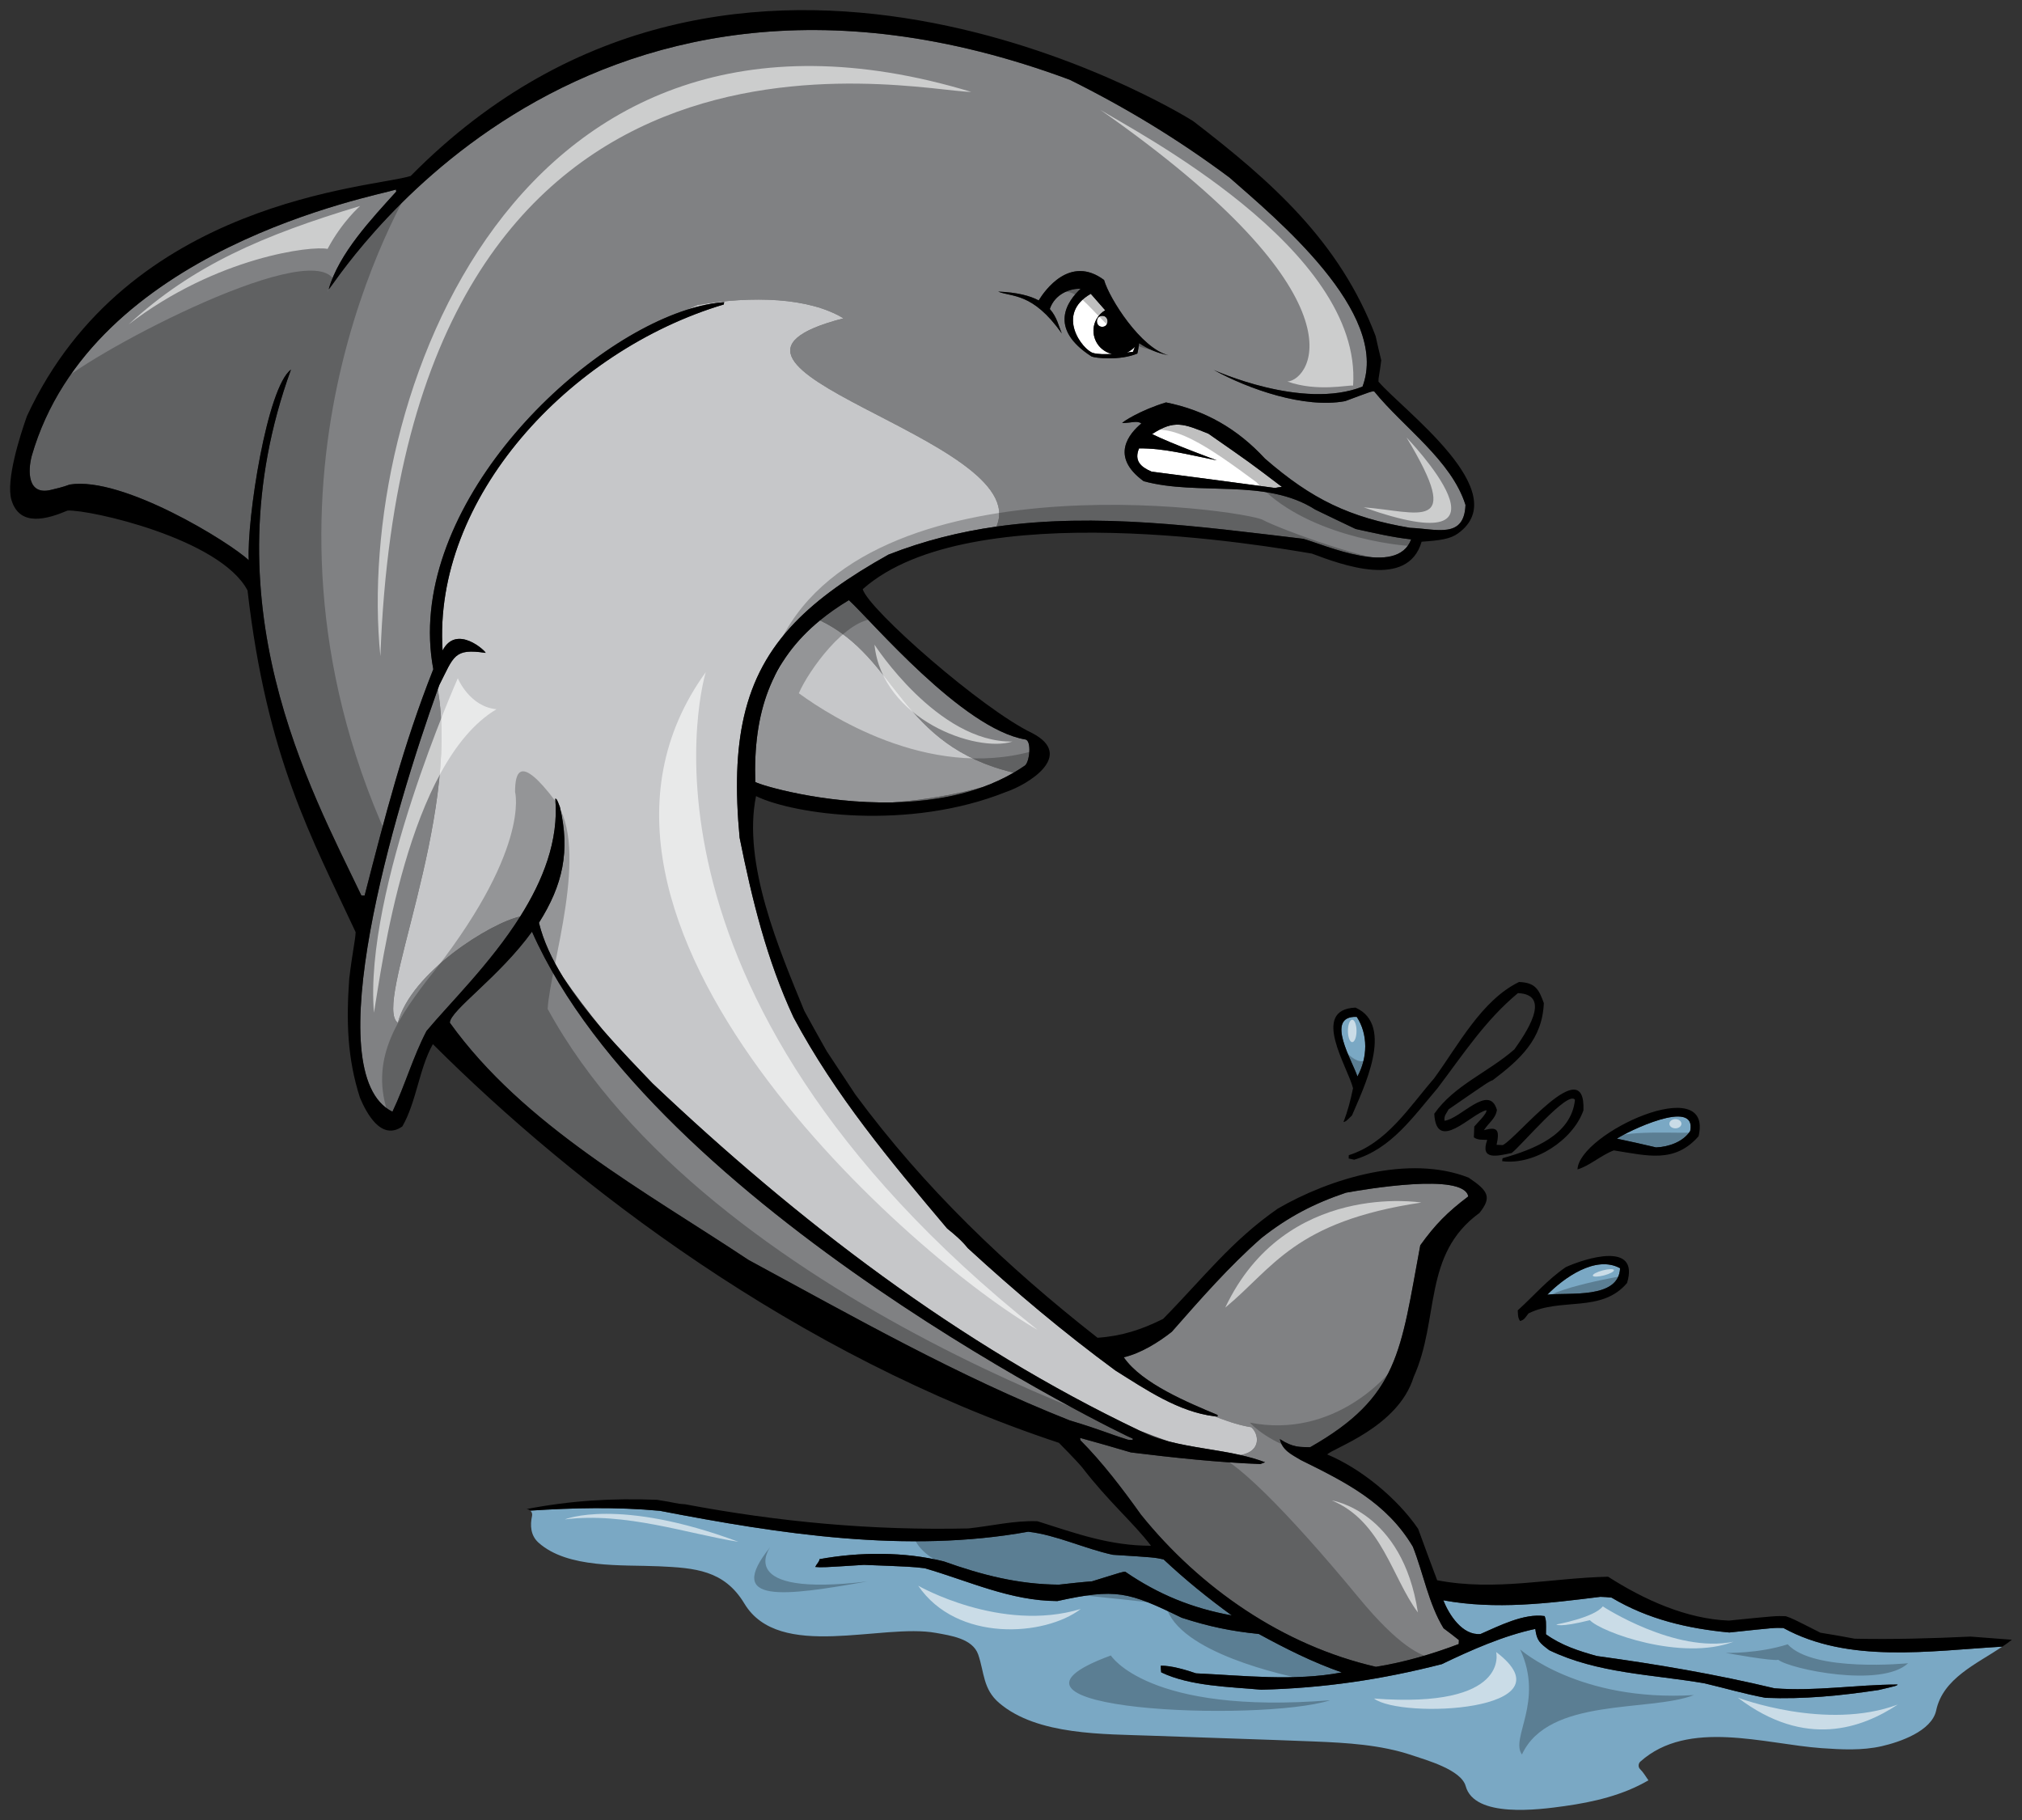
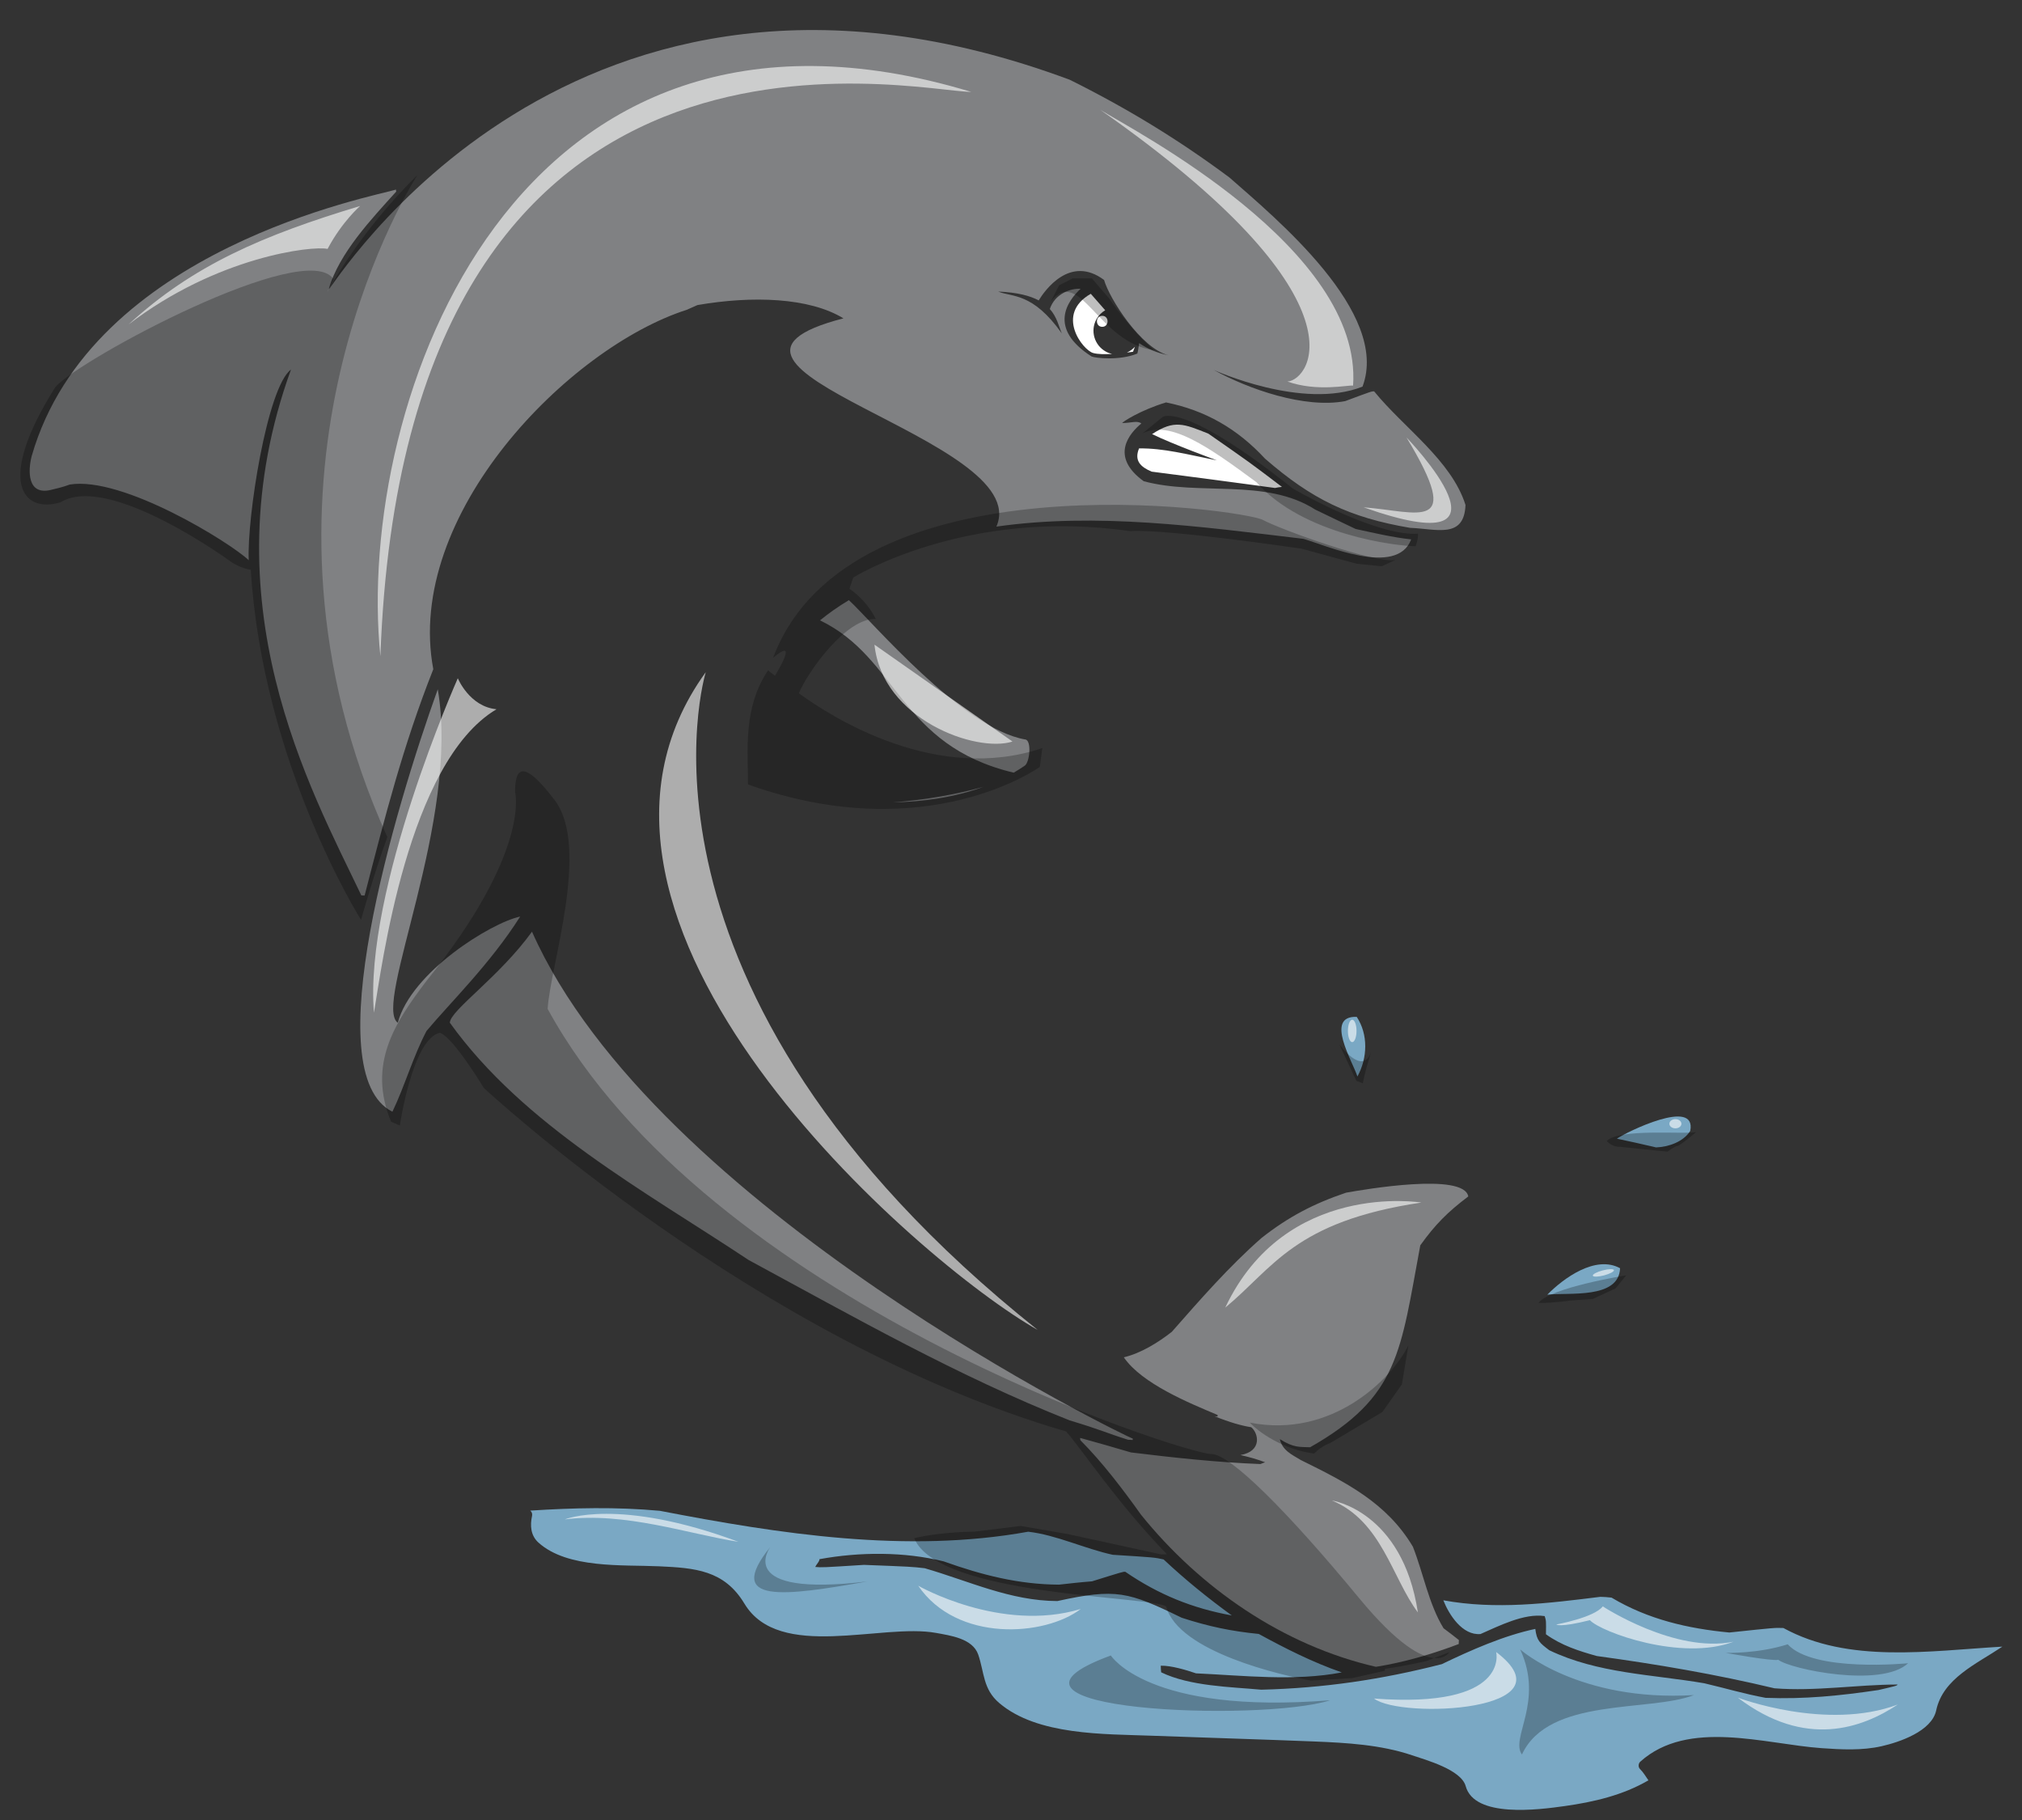
<svg xmlns="http://www.w3.org/2000/svg" version="1.1" id="Layer_1" x="0px" y="0px" width="200px" height="180px" viewBox="0 0 200 180" style="enable-background:new 0 0 200 180;" xml:space="preserve">
  <rect x="0" y="0" width="200" height="180" fill="#333333" stroke="none" />
  <path id="color3" style="opacity:0.75;fill:#91CEF4;enable-background:new    ;" d="M163.801,113.48  c-1.29-0.311-2.58-0.59-3.871-0.865c0.936-0.651,7.936-4.09,7.252-0.761C166.492,112.936,165.038,113.434,163.801,113.48z   M134.199,100.569c-3.215-0.125-0.398,4.415,0.066,5.898C135.279,104.617,135.338,102.305,134.199,100.569z M153.049,128.047  c2.093-0.245,7.076,0.472,7.196-2.617C157.821,124.098,154.641,126.418,153.049,128.047z M176.4,161.012  c-0.844-0.033-0.844-0.033-5.352,0.445c-4.086-0.388-8.023-1.289-11.648-3.451c-0.391-0.051-0.747-0.064-1.104-0.078  c-5.198,0.645-10.332,1.293-15.533,0.344c0.561,1.422,1.879,3.494,3.676,3.336c1.789-0.778,4.311-2.081,6.35-1.773  c0.144,0.459,0.144,0.459,0.124,1.797c1.52,1.1,3.256,1.656,5.027,2.15c5.986,0.821,11.709,1.792,17.576,3.193  c4.056,0.321,8.117-0.367,12.186-0.373c-0.1,0.126-0.1,0.126-1.904,0.546c-3.835,0.567-7.327,0.919-11.164,0.77  c-2.195-0.413-3.898-0.934-6.061-1.441c-5.205-0.887-10.537-0.966-15.331-3.267c-0.948-0.724-1.233-0.931-1.382-2.108  c-3.116,0.659-6.361,2.095-9.246,3.484c-5.951,1.525-11.711,2.377-17.868,2.527c-3.047-0.281-7.046-0.34-9.892-1.719  c-0.021-0.23-0.047-0.459-0.039-0.653c1.011-0.027,2.521,0.423,3.484,0.755c4.711,0.216,9.732,0.804,14.42-0.092  c-2.922-1.021-5.508-2.331-8.214-3.805c-2.757-0.272-4.983-0.747-7.62-1.602c-5.301-2.581-6.49-2.923-12.3-1.65  c-4.652-0.018-8.71-1.968-13.118-3.247c-1.295-0.149-1.295-0.149-6.007-0.332c-4.144,0.262-4.144,0.262-4.824,0.205  c0.176-0.353,0.41-0.506,0.42-0.769c3.967-0.726,8.394-0.749,12.292,0.22c3.788,1.353,7.396,2.274,11.397,2.3  c1.079-0.121,2.157-0.243,3.27-0.328c3.063-0.955,3.063-0.955,3.291-0.945c3.264,2.241,6.627,3.611,10.535,4.319  c-2.371-1.725-4.612-3.537-6.746-5.541c-0.904-0.198-0.904-0.198-5.027-0.458c-2.774-0.599-5.617-1.977-8.371-2.282  c-11.997,2.173-24.578,0.221-36.431-2.068c-4.335-0.398-8.52-0.295-12.817-0.02c0.138,0.12,0.227,0.299,0.178,0.523  c-0.208,0.951-0.141,1.943,0.632,2.639c2.883,2.596,8.316,2.182,11.926,2.346c3.537,0.162,6.45,0.371,8.443,3.686  c3.443,5.726,13.582,1.915,18.966,2.904c1.386,0.257,3.614,0.542,4.165,2.143c0.607,1.769,0.462,3.409,2.071,4.783  c3.78,3.229,10.415,3.063,15.096,3.24c5.346,0.2,10.695,0.353,16.043,0.568c3.232,0.13,6.609,0.321,9.701,1.365  c1.404,0.474,4.859,1.427,5.304,3.052c0.866,3.17,7.205,2.34,9.8,1.972c2.873-0.403,5.752-1.074,8.275-2.546  c-0.266-0.376-0.488-0.777-0.83-1.114c-0.201-0.195-0.176-0.552,0.027-0.733c4.75-4.253,12.313-1.733,17.93-1.334  c1.959,0.139,4.009,0.246,5.942-0.193c1.739-0.396,4.952-1.468,5.396-3.545c0.677-3.164,3.964-4.572,6.544-6.303  C190.79,163.279,182.835,164.538,176.4,161.012z" />
  <path id="fill" style="fill:#FFFFFF;" d="M107.892,29.057c0.515,0.578,0.983,1.121,1.427,1.629  c-0.354,0.206-0.659,0.505-0.871,0.891c-0.625,1.135-0.209,2.566,0.93,3.194c0.199,0.11,0.405,0.187,0.615,0.235  c-0.704,0.04-1.424,0.035-1.881-0.098C107.094,34.611,104.341,31.083,107.892,29.057z M112.26,34.293  c-0.226,0.25-0.498,0.442-0.797,0.574c0.295-0.036,0.514-0.066,0.604-0.077C112.066,34.79,112.151,34.558,112.26,34.293z   M109.025,32.323c0.7,0,0.7-1.088,0-1.088C108.324,31.235,108.324,32.323,109.025,32.323z M113.908,46.645  c4.049,0.517,8.127,1.065,12.207,1.616c0.229-0.058,0.457-0.08,0.686-0.104c-3.16-2.402-3.16-2.402-7.279-5.267  c-2.436-0.975-3.362-1.403-5.566,0.044c2.011,0.989,6.406,2.596,6.406,2.596c-2.902-0.579-5.273-1.219-7.697-1.181  C112.162,45.566,112.82,46.181,113.908,46.645z" />
  <path id="color2" style="fill:#808183;" d="M35.742,88.557l0.323,0.012c2.032-7.868,3.798-14.814,6.793-22.383  c-2.873-15.27,13.394-31.809,25.075-35.547c0.346-0.158,0.695-0.313,1.051-0.467c5.439-0.939,11.067-0.751,14.443,1.314  c-18.768,4.837,18.974,11.885,15.127,20.596c9.949-1.415,20.108-0.01,30.354,1.207c2.16,0.606,9.258,3.813,10.674,0.057  c-1.848-0.202-3.654-0.63-5.492-1.029c-1.338-0.64-2.682-1.277-3.99-1.914c-4.922-3.154-11.5-1.326-16.975-2.81  c-3.39-2.462-1.404-4.734-0.235-5.71c-0.396-0.316-0.97-0.052-1.888-0.042c0.004-0.099,1.762-1.259,4.331-2.041  c3.843,0.77,7.038,2.582,9.788,5.557c4.627,4.024,8.363,5.831,14.344,6.846c2.632,0.103,5.359,1.121,5.49-2.262  c-1.389-4.418-6.145-7.667-9.033-11.233c-0.259-0.01-0.259-0.01-2.867,0.964c-4.031,0.753-9.556-1.187-12.996-3.08  c0,0,8.754,4.001,14.709,1.647c2.758-7.319-8.625-16.69-13.156-20.678c-5.027-3.746-10.178-6.879-15.797-9.67  C56.37-10.509,32.831,28.632,32.506,28.62c1.017-3.577,4.275-7,6.688-9.675c-0.03-0.067-0.027-0.132-0.024-0.196  C37.193,19.388,9.045,24.544,3.136,45.1c-0.384,1.476-0.432,3.913,1.896,3.352c0.458-0.109,1.199-0.275,1.866-0.53  c5.247-0.854,15.888,5.751,17.707,7.484c-0.2-4.079,1.815-17.127,4.176-18.853C20.444,59.53,30.715,78.033,35.742,88.557z   M102.74,29.71c0.586-0.96,3.086-4.545,6.467-2.021c0.51,1.817,3.647,6.766,6.369,7.448c-1.139-0.228-2.063-0.636-2.899-1.202  c-0.042,0.312-0.116,0.821-0.181,1.031c-1.734,0.721-4.151,0.449-4.521,0.292c-4.363-2.795-2.377-5.503-1.088-6.698  c-1.012-0.056-2.546,0.499-3.047,2c0.719,0.807,0.889,1.736,1.188,2.417c-2.892-4.087-4.933-3.576-6.296-4.141  C100.618,28.916,101.876,29.248,102.74,29.71z M88.313,79.357c3.314-0.25,6.416-0.826,8.939-1.533  C94.379,78.876,91.274,79.296,88.313,79.357z M100.267,76.418c-11.35-2.705-11.373-11.313-19.158-15.063  c0.854-0.701,1.804-1.366,2.856-2c2.262,2.077,11.207,12.706,17.438,13.778c0.655,0.065,0.459,2.253-0.043,2.593  C101.004,75.971,100.639,76.201,100.267,76.418z M111.584,142.395c-2.249-0.708-2.566-0.949-5.781-1.917  c-11.057-4.376-21.309-10.212-31.762-15.866c-10.242-6.804-22.244-13.287-29.547-23.466c0.048-1.234,4.848-4.474,8.127-9.001  c12.15,27.385,59.038,50.059,59.424,50.138l-0.006,0.13L111.584,142.395z M142.785,161.038c0.504,0.378,1.011,0.758,1.516,1.165  l-0.016,0.393c-2.642,1.004-5.408,1.81-8.191,2.254c-9.188-2.113-17.369-7.773-23.233-15.042c-1.791-2.514-3.834-5.199-5.995-7.366  c-0.029-0.1-0.027-0.167-0.023-0.23c1.672,0.455,3.347,0.942,5.02,1.434c4.244,0.521,8.521,0.983,12.809,1.15  c0.135-0.062,0.299-0.118,0.463-0.177c-0.79-0.3-1.607-0.526-2.441-0.714c2.176-0.369,1.788-2.174,1.065-2.752  c-0.917-0.142-2.099-0.469-3.614-1.08c0.096,0.011,0.189,0.021,0.285,0.03l0.008-0.161c-2.818-1.186-7.496-3.094-9.281-5.705  c1.674-0.39,3.408-1.463,4.75-2.521c2.828-3.212,5.653-6.457,8.889-9.294c2.65-2.08,5.145-3.386,8.342-4.464  c1.801-0.322,11.664-2.023,12.092,0.371c-2.048,1.547-3.265,2.77-4.746,4.834c-1.963,10.504-2.083,14.971-10.896,19.97  c-1.004-0.039-1.62,0.077-2.995-0.803c0.251,1.116,1.146,1.508,2.067,2.066c4.439,2.193,8.496,4.209,11.092,8.575  C140.783,155.585,141.315,158.637,142.785,161.038z M51.451,90.648c-2.933,4.645-6.985,8.587-9.266,11.32  c-1.336,2.555-2.131,5.391-3.369,7.982c-7.577-3.768,0.22-29.906,4.484-41.779c2.235,12.962-6.45,31.198-3.954,32.982  C40.668,96.155,48.545,91.271,51.451,90.648z" />
-   <path id="color1" style="fill:#C6C7C9;" d="M100.267,76.418c-0.962,0.56-1.974,1.025-3.015,1.407  c-2.523,0.707-5.625,1.283-8.939,1.533c-6.948,0.14-13.103-1.703-13.607-2.021c-0.213-6.87,1.544-11.999,6.402-15.982  C88.894,65.104,88.917,73.712,100.267,76.418z M123.757,141.152c-0.917-0.142-2.099-0.469-3.614-1.08  c-3.586-0.43-6.85-2.673-9.821-4.533c-5.188-3.82-9.85-7.747-14.595-12.1c-0.589-0.741-1.314-1.357-2.04-1.938  c-5.6-6.633-11.074-13.168-15.198-20.887c-2.644-5.675-4.103-11.658-5.331-17.766c-0.445-4.748-0.333-8.638,0.426-11.958  c0.838-3.663,2.467-6.632,5.013-9.289c2.31-2.41,5.372-4.565,9.285-6.749c3.526-1.384,7.086-2.26,10.673-2.771  c3.847-8.71-33.895-15.759-15.127-20.596c-3.376-2.065-9.004-2.253-14.443-1.314c-0.355,0.154-0.705,0.309-1.051,0.467  c1.302-0.418,2.548-0.676,3.704-0.755c-0.035,0.063-0.037,0.128-0.041,0.225c-15.369,4.593-28.803,19.206-27.819,34.232  c1.372-2.668,4.324,0.104,4.253,0.231c-3.135-0.48-3.129,0.33-4.575,3.172c-0.051,0.14-0.102,0.282-0.154,0.427  c2.235,12.962-6.45,31.198-3.954,32.982c1.322-4.998,9.199-9.882,12.104-10.505c2.246-3.555,3.836-7.521,3.472-11.671  c0.159,0.07,0.159,0.07,0.455,0.832c1.035,4.375,0.285,7.73-2.072,11.453c0.442,1.816,1.297,3.623,2.387,5.376  c1.146,1.678,2.466,3.428,3.947,5.234c1.663,1.919,3.397,3.699,4.894,5.268c14.337,13.587,30.29,25.827,48.167,34.341  c1.059,0.424,2.031,0.781,2.912,1.082c2.325,0.599,4.767,0.819,7.08,1.342C124.867,143.535,124.479,141.73,123.757,141.152z" />
-   <path id="outline" d="M154.879,125.318c-1.838,1.262-3.135,2.809-4.756,4.278c0.038,0.719,0.038,0.719,0.221,1.05  c0.427-0.08,0.568-0.402,0.841-0.746c3.188-1.605,7.226-0.014,9.751-3.013C162.207,122.703,156.734,124.479,154.879,125.318z   M153.049,128.047c1.592-1.629,4.773-3.95,7.196-2.617C160.127,128.519,155.142,127.802,153.049,128.047z M159.622,113.775  c3.333,0.519,6.005,1.31,8.387-1.398c1.518-6.427-11.835-0.301-11.974,3.277C157.223,115.31,158.368,114.248,159.622,113.775z   M167.182,111.854c-0.689,1.081-2.143,1.579-3.381,1.626c-1.29-0.311-2.58-0.59-3.871-0.865  C160.866,111.964,167.865,108.526,167.182,111.854z M133.725,110.323c1.076-2.565,4.285-8.923,0.35-10.669  c-4.498,0.183-0.752,5.895-0.244,7.97c-0.24,1.164-0.511,2.225-0.943,3.351C133.115,110.92,133.115,110.92,133.725,110.323z   M134.199,100.569c1.139,1.734,1.08,4.047,0.066,5.898C133.801,104.985,130.984,100.444,134.199,100.569z M141.84,106.666  c2.369-3.23,4.691-7.737,8.409-9.546c1.591,0.062,1.956,0.695,2.454,2.084c-0.141,3.612-2.396,5.608-5.045,7.621  c-0.396,0.147-0.396,0.147-4.375,2.893c-0.212,0.415-0.48,0.631-0.402,1.123c1.568-0.165,4.408-3.736,5.182-1.068  c-0.131,0.875-0.796,1.239-1.28,2.001c1.251-0.34,1.601-0.132,1.247,1.452c0.195,0.008,0.389,0.016,0.617,0.024  c1.46-0.728,8.203-9.324,7.975-3.437c-1.023,2.923-4.831,5.448-8.037,5.029c0.004-0.099,0.008-0.194,0.041-0.293  c3.029-0.859,6.794-2.273,7.158-5.778c-0.678-1.002-5.317,4.549-6.258,5.26c-1.443,0.304-3.152,0.756-2.422-1.296  c-0.52-0.021-0.945,0.027-1.322-0.25c0.014-0.354,0.027-0.716,0.041-1.071c0.168-0.223,1.318-1.316,1.199-1.615  c-1.444,0.301-4.951,4.302-5.156,0.353c1.967-2.821,5.334-4.094,7.928-6.371c1-1.426,3.825-5.423,0.346-5.559  c-3.227,2.675-5.408,6.046-7.947,9.398c-2.418,2.838-4.594,6.012-8.248,7.075c-0.193-0.043-0.387-0.083-0.549-0.12  c0.006-0.13,0.01-0.225,0.014-0.326C137.166,113.063,139.352,109.532,141.84,106.666z M194.917,161.861  c-3.815,0.178-7.66,0.288-11.464,0.208c-1.13-0.21-2.264-0.417-3.393-0.593c-2.777-1.409-2.777-1.409-3.419-1.631  c-0.978-0.037-0.978-0.037-5.646,0.433c-4.225-0.165-8.414-2.087-11.936-4.34c-5.733,0.132-11.153,1.454-16.905,0.351  c-0.648-1.717-1.268-3.405-1.885-5.092c-2.033-2.978-5.627-5.949-8.988-7.35c0.546-0.629,7.018-2.683,8.549-7.665  c2.6-5.761,0.851-12.11,6.508-16.222c1.233-1.547,0.893-2.171-1.074-3.49c-5.863-2.313-13.702,0.051-18.895,3.077  c-4.598,3.207-7.293,6.793-11.326,10.896c-2.125,1.056-4.068,1.697-6.482,1.864c-9.076-7.114-17.121-14.806-23.96-24.064  c-0.952-1.438-1.906-2.878-2.827-4.278c-0.761-1.334-1.492-2.665-2.221-3.995c-2.437-5.96-6.139-14.543-4.773-21.233  c3.727,1.816,15.079,3.451,24.725-0.412c2.111-0.701,6.896-3.581,2.593-5.82c-4.922-2.341-16.193-12.227-16.765-14.235  c10.65-9.459,40.357-4.2,44.431-3.518c2.98,1.126,9.494,3.529,10.85-1.175c1.816-0.13,2.83-0.259,3.613-0.83  c5.648-4.083-5.436-12.149-7.88-15.004c-0.019-0.392,0.086-0.583,0.276-2.107c-0.197-0.82-0.393-1.612-0.559-2.4  c-3.541-9.326-10.273-15.287-18.047-21.258c-1.461-0.938-44.975-27.426-77.396,5.426c-3.755,1.19-28.004,2.269-37.956,23.747  c-0.65,1.825-2.114,6.357-1.531,8.302c0.824,2.743,3.642,1.849,5.549,1.042c2.184-0.11,15.111,2.779,17.8,7.9  c1.914,16.606,6.338,24.436,10.693,33.794c-0.033,0.844-0.299,1.811-0.636,4.631c-0.292,4.16-0.206,7.809,1.072,11.77  c0.636,1.482,2.09,4.284,4.184,2.816c1.396-2.421,1.656-5.717,3.02-8.138c13.914,13.897,35.865,30.807,61.924,39.431  c0,0,1.707,1.719,2.296,2.427c2.664,3.46,4.981,5.367,6.812,7.752c-4.068,0.004-7.374-1.202-11.232-2.425  c-2.274-0.088-4.575,0.474-6.829,0.712c-9.51,0.214-18.687-0.633-28.055-2.396c-0.845-0.033-0.969-0.169-2.749-0.435  c-4.471-0.174-8.556,0.079-12.921,0.918c0.138,0,0.276,0.056,0.387,0.149c4.298-0.274,8.482-0.38,12.817,0.02  c11.854,2.288,24.436,4.241,36.43,2.068c2.755,0.306,5.596,1.683,8.371,2.281c4.125,0.261,4.125,0.261,5.028,0.459  c2.134,2.003,4.375,3.816,6.746,5.54c-3.909-0.709-7.272-2.077-10.536-4.319c-0.229-0.009-0.229-0.009-3.291,0.946  c-1.111,0.085-2.189,0.207-3.268,0.328c-4.001-0.025-7.612-0.948-11.398-2.301c-3.899-0.967-8.326-0.943-12.292-0.219  c-0.01,0.263-0.245,0.415-0.42,0.768c0.681,0.057,0.681,0.057,4.824-0.205c4.711,0.184,4.711,0.184,6.007,0.333  c4.408,1.279,8.465,3.229,13.118,3.247c5.809-1.273,7-0.931,12.3,1.65c2.637,0.855,4.863,1.328,7.62,1.604  c2.707,1.472,5.293,2.78,8.213,3.804c-4.687,0.895-9.709,0.308-14.42,0.091c-0.961-0.332-2.473-0.78-3.482-0.754  c-0.008,0.193,0.016,0.424,0.039,0.653c2.843,1.38,6.844,1.438,9.891,1.719c6.156-0.151,11.916-1.001,17.867-2.527  c2.885-1.39,6.131-2.825,9.246-3.484c0.15,1.178,0.434,1.384,1.383,2.107c4.793,2.302,10.125,2.38,15.33,3.268  c2.162,0.507,3.866,1.028,6.063,1.44c3.836,0.149,7.329-0.202,11.162-0.77c1.806-0.419,1.806-0.419,1.906-0.546  c-4.068,0.005-8.131,0.694-12.186,0.374c-5.868-1.402-11.59-2.372-17.578-3.194c-1.771-0.495-3.508-1.049-5.026-2.151  c0.018-1.337,0.018-1.337-0.124-1.797c-2.041-0.308-4.563,0.997-6.35,1.773c-1.797,0.159-3.115-1.914-3.677-3.335  c5.202,0.95,10.335,0.302,15.533-0.344c0.356,0.014,0.714,0.028,1.103,0.077c3.627,2.162,7.563,3.064,11.648,3.451  c4.51-0.478,4.51-0.478,5.354-0.444c6.434,3.525,14.389,2.267,21.658,1.842c0.328-0.22,0.643-0.446,0.941-0.682  C198,162.095,196.676,161.994,194.917,161.861z M101.402,73.133c0.655,0.065,0.459,2.253-0.043,2.593  c-0.355,0.245-0.721,0.476-1.092,0.692c-0.962,0.56-1.974,1.025-3.015,1.407c-2.873,1.052-5.979,1.472-8.939,1.533  c-6.948,0.14-13.103-1.703-13.607-2.021c-0.213-6.87,1.544-11.999,6.402-15.982c0.854-0.701,1.804-1.366,2.856-2  C86.227,61.432,95.172,72.061,101.402,73.133z M74.04,124.611c-10.242-6.804-22.244-13.287-29.547-23.466  c0.048-1.234,4.848-4.474,8.127-9.001c12.15,27.385,59.038,50.059,59.424,50.138l-0.006,0.13l-0.455-0.018  c-2.249-0.708-2.566-0.949-5.781-1.917C94.746,136.102,84.494,130.266,74.04,124.611z M142.785,161.038  c0.504,0.378,1.011,0.758,1.516,1.165l-0.016,0.393c-2.642,1.004-5.408,1.81-8.191,2.254c-9.188-2.113-17.369-7.773-23.233-15.042  c-1.791-2.514-3.834-5.199-5.995-7.366c-0.029-0.1-0.027-0.167-0.023-0.23c1.672,0.455,3.347,0.942,5.02,1.434  c4.244,0.521,8.521,0.983,12.809,1.15c0.135-0.062,0.299-0.118,0.463-0.177c-0.79-0.3-1.607-0.526-2.441-0.714  c-2.313-0.522-4.755-0.743-7.08-1.342c-0.619-0.16-1.23-0.346-1.83-0.571c-0.361-0.169-0.722-0.34-1.082-0.511  c-17.876-8.514-33.829-20.754-48.167-34.341c-1.497-1.568-3.231-3.349-4.894-5.268c-1.435-1.657-2.817-3.417-3.947-5.234  c-1.09-1.753-1.945-3.56-2.387-5.376c2.357-3.723,3.107-7.078,2.072-11.453c-0.295-0.761-0.295-0.761-0.455-0.832  c0.364,4.15-1.226,8.116-3.472,11.671c-2.933,4.645-6.985,8.587-9.266,11.32c-1.336,2.555-2.131,5.391-3.369,7.982  c-7.577-3.768,0.22-29.906,4.484-41.779c0.052-0.145,0.104-0.288,0.154-0.427c1.446-2.843,1.44-3.652,4.575-3.172  c0.071-0.128-2.881-2.899-4.253-0.231c-0.984-15.026,12.45-29.64,27.819-34.232c0.004-0.097,0.006-0.161,0.041-0.225  c-1.155,0.079-2.401,0.337-3.704,0.755c-11.681,3.738-27.947,20.277-25.075,35.547c-2.995,7.569-4.762,14.515-6.793,22.383  l-0.323-0.012C30.715,78.033,20.444,59.53,28.78,36.554c-2.36,1.726-4.375,14.774-4.176,18.853  c-1.819-1.733-12.46-8.338-17.707-7.484c-0.667,0.255-1.408,0.42-1.866,0.53c-2.327,0.561-2.28-1.876-1.896-3.352  C9.045,24.544,37.193,19.388,39.17,18.749c-0.002,0.063-0.005,0.129,0.024,0.196c-2.414,2.675-5.671,6.098-6.688,9.675  c0.325,0.013,23.864-39.128,73.309-20.73c5.619,2.791,10.77,5.924,15.797,9.67c4.531,3.988,15.914,13.358,13.156,20.678  c-5.955,2.354-14.709-1.647-14.709-1.647c3.44,1.893,8.965,3.833,12.996,3.08c2.608-0.974,2.608-0.974,2.867-0.964  c2.889,3.566,7.645,6.815,9.033,11.233c-0.131,3.383-2.858,2.365-5.49,2.262c-5.98-1.016-9.717-2.822-14.344-6.846  c-2.75-2.975-5.945-4.787-9.788-5.557c-2.569,0.782-4.327,1.942-4.331,2.041c0.918-0.01,1.492-0.274,1.888,0.042  c-1.169,0.976-3.154,3.248,0.235,5.71c5.475,1.484,12.053-0.344,16.975,2.81c1.309,0.638,2.652,1.275,3.99,1.914  c1.838,0.399,3.645,0.828,5.492,1.029c-1.416,3.757-8.514,0.549-10.674-0.057c-10.246-1.216-20.405-2.621-30.354-1.207  c-3.587,0.51-7.146,1.386-10.673,2.771c-3.913,2.184-6.976,4.339-9.285,6.749c-2.545,2.657-4.174,5.626-5.013,9.289  c-0.759,3.32-0.871,7.21-0.426,11.958c1.227,6.108,2.687,12.091,5.331,17.766c4.125,7.719,9.599,14.254,15.198,20.887  c0.726,0.581,1.451,1.197,2.04,1.938c4.745,4.353,9.406,8.279,14.595,12.1c2.972,1.86,6.235,4.104,9.821,4.533  c0.096,0.011,0.189,0.021,0.285,0.03l0.008-0.161c-2.818-1.186-7.496-3.094-9.281-5.705c1.674-0.39,3.408-1.463,4.75-2.521  c2.828-3.212,5.653-6.457,8.889-9.294c2.65-2.08,5.145-3.386,8.342-4.464c1.801-0.322,11.664-2.023,12.092,0.371  c-2.048,1.547-3.265,2.77-4.746,4.834c-1.963,10.504-2.083,14.971-10.896,19.97c-1.004-0.039-1.62,0.077-2.995-0.803  c0.251,1.116,1.146,1.508,2.067,2.066c4.439,2.193,8.496,4.209,11.092,8.575C140.783,155.585,141.315,158.637,142.785,161.038z   M113.955,42.933c2.204-1.447,3.131-1.019,5.566-0.044c4.119,2.865,4.119,2.865,7.279,5.267c-0.228,0.024-0.457,0.047-0.686,0.104  c-4.08-0.55-8.158-1.099-12.207-1.616c-1.088-0.464-1.746-1.079-1.244-2.296c2.424-0.038,4.795,0.602,7.697,1.181  C120.361,45.529,115.966,43.922,113.955,42.933z M105.027,32.979c-0.299-0.681-0.469-1.611-1.188-2.417  c0.501-1.501,2.035-2.056,3.047-2c-1.289,1.195-3.275,3.903,1.088,6.698c0.37,0.156,2.787,0.429,4.521-0.292  c0.064-0.21,0.139-0.719,0.181-1.031c0.837,0.566,1.761,0.974,2.899,1.202c-2.722-0.682-5.859-5.63-6.369-7.448  c-3.381-2.523-5.881,1.062-6.467,2.021c-0.864-0.462-2.122-0.794-4.009-0.872C100.094,29.403,102.136,28.892,105.027,32.979z   M112.26,34.293c-0.108,0.265-0.193,0.497-0.193,0.497c-0.09,0.01-0.309,0.041-0.604,0.077  C111.762,34.735,112.034,34.543,112.26,34.293z M109.025,32.323c-0.701,0-0.701-1.088,0-1.088  C109.726,31.235,109.726,32.323,109.025,32.323z M107.892,29.057c0.515,0.578,0.983,1.121,1.427,1.629  c-0.354,0.206-0.659,0.505-0.871,0.891c-0.625,1.135-0.209,2.566,0.93,3.194c0.199,0.11,0.405,0.187,0.615,0.235  c-0.704,0.04-1.424,0.035-1.881-0.098C107.094,34.611,104.341,31.083,107.892,29.057z" />
  <path id="shadow" style="opacity:0.25;" d="M35.71,90.976c0,0-9.703-15.372-10.907-34.626c-0.976-0.133-1.853-0.717-1.853-0.717  S10.81,46.704,5.979,49.68c-3.716,1.116-6.442-1.984-0.496-11.409c2.354-2.729,24.776-14.757,27.501-10.664  c-0.211,0.429-0.426,0.869-0.646,1.322c2.254-3.938,5.158-7.864,8.946-11.615c-1.487,2.356-18.582,30.879-2.973,65.478  C37.073,86.14,35.71,90.976,35.71,90.976z M134.441,158.068c-7.062-8.558-12.76-14.262-14.617-14.262  c-2.602,0-49.8-15.006-65.656-44.025c0.248-4.217,4.211-15.874,0.743-20.586c-3.469-4.589-3.964-2.853-3.964-0.868  c0,0,1.611,5.829-8.795,18.727c-3.097,4.092-5.822,8.185-3.469,13.889c0.867,0.372,0.867,0.372,0.867,0.372s1.239-8.557,3.964-9.176  c1.363,0.495,4.336,5.456,4.336,5.456s26.882,25.05,57.603,33.978c1.654,1.901,5.064,7.076,9.963,12.139l-0.549,0.023l-9.245-2.013  l-4.663-0.804l-4.582,0.563c0,0-3.216,0-5.949,0.645c2.331,5.793,23.554,5.713,24.921,6.759c1.205,4.508,11.576,6.841,14.309,7.324  l4.1-0.242l3.216-0.725l0.019-0.195c2.145-0.297,4.139-0.779,4.139-0.779l0.725-0.282  C140.551,163.874,138.256,162.69,134.441,158.068z M143.36,163.4l-1.505,0.585C142.967,164.081,143.36,163.4,143.36,163.4z   M102.852,75.847c0,0,0,0,0.248-1.86c-10.392,3.504-20.641-2.906-24.086-5.424c0.923-2.175,4.675-7.451,7.61-7.35  c-0.991-1.983-2.602-2.976-2.602-2.976l0.371-1.117c0,0,11.15-6.944,27.378-4.588c3.592-0.248,16.971,1.736,16.971,1.736  l5.451,1.488l2.477,0.249l1.362-0.621c-1.981,0.373-11.273-2.976-13.131-3.968c-1.857-0.993-40.756-6.697-48.436,13.642  c2.248-1.876,0.954,0.503,0.189,1.775c-0.352-0.261-0.586-0.449-0.686-0.535c-2.478,3.72-1.982,7.813-1.982,11.285  C91.703,83.907,102.852,75.847,102.852,75.847z M124.283,47.696c4.584,5.209,13.875,6.324,15.732,6.324c0,0,0.248-0.496,0.248-1.24  c-3.469,0.248-9.787-2.977-12.389-4.464c-10.9-8.682-12.883-7.069-12.883-7.069s0,0-1.982,1.612  C115.735,41.495,119.576,44.224,124.283,47.696z M114.141,34.629c-2.287-1.955-4.408-5.082-4.408-5.082l-1.73-2.011h-1.896  l-1.34,0.67l-0.836,1.62C106.775,26.194,108.672,33.959,114.141,34.629z M123.629,140.698c0.805,0.885,3.216,2.655,6.352,3.059  c0.803-0.805,1.607-1.046,1.607-1.046l5.145-3.059l1.93-2.736l0.643-3.863C137.697,136.354,131.748,142.308,123.629,140.698z   M157.553,128.466l2.252-1.046l1.045-1.288c0,0-7.557,1.208-8.683,2.736c1.608,0,3.136-0.241,3.136-0.241L157.553,128.466z   M158.92,112.854c0.643,0.644,1.286,0.563,1.286,0.563l2.331,0.241l2.412,0.242c0,0,0.723-0.564,0.965-0.564  c0.24,0,1.849-1.368,1.849-1.368C166.717,112.21,160.125,111.565,158.92,112.854z M135.626,104.033  c0.021-0.063,0.042-0.125,0.061-0.193C135.666,103.906,135.646,103.969,135.626,104.033z M135.626,104.033  c-0.858,2.461-3.153-0.756-3.153-0.756l1.688,3.621l0.643,0.241C134.803,107.14,134.955,106.153,135.626,104.033z M150.369,163.132  c2.382,5.195-1.021,8.771,0.17,10.39c2.637-5.706,12.59-4.173,17.014-5.876C156.154,168.327,150.369,163.132,150.369,163.132z   M109.877,163.729c-14.887,5.45,14.802,6.642,21.691,4.428C113.535,169.604,109.877,163.729,109.877,163.729z M76.19,152.998  c-4.594,5.705,1.446,4.854,9.612,3.406C72.447,158.021,76.19,152.998,76.19,152.998z M176.824,162.621  c-2.892,0.937-6.124,0.852-6.124,0.852s4.679,0.852,5.189,0.681c1.191,0.936,10.209,2.811,12.846,0.342  C188.734,164.495,179.377,165.432,176.824,162.621z" />
-   <path id="highlight" style="opacity:0.6;fill:#FFFFFF;" d="M108.827,10.856c3.206,2.006,25.97,13.721,25.009,27.281  c-0.481-0.08-3.527,0.643-6.493-0.401C129.668,37.577,135.439,29.472,108.827,10.856z M134.877,50.174  c16.592,5.858,4.248-6.901,4.248-6.901C144.896,52.823,140.248,50.575,134.877,50.174z M96.065,9.088  C50.896-4.58,35.075,39.744,37.626,64.908C40.051-2.918,90.451,9.088,96.065,9.088z M45.283,67.079c0,0-9.314,20.948-8.294,33.083  c0.766-4.471,3.317-24.781,12.122-30.018C46.431,69.889,45.283,67.079,45.283,67.079z M86.496,63.758  c0.766,7.408,10.08,10.729,13.652,9.58C92.748,73.466,86.496,63.758,86.496,63.758z M69.81,66.475  c-17.864,24.697,21.097,58.42,32.836,65.062C60.113,97.645,69.81,66.475,69.81,66.475z M121.191,129.324  c4.764-3.918,6.805-8.517,19.395-10.391C140.586,118.934,127.146,116.721,121.191,129.324z M131.739,148.399  c4.934,2.044,5.954,7.664,8.507,11.07C138.715,149.421,131.739,148.399,131.739,148.399z M90.822,156.83  c3.828,5.621,12.504,5.024,16.079,2.3C98.988,161.514,90.822,156.83,90.822,156.83z M147.987,163.387c0,0,1.446,5.621-12.079,4.6  C138.545,170.03,155.729,169.264,147.987,163.387z M158.535,158.873c-0.85,1.108-4.594,1.789-4.594,1.789s0.256,0.341,3.318-0.426  c1.105,1.192,9.102,4.088,14.206,2.129C165.682,163.558,158.535,158.873,158.535,158.873z M171.891,167.9  c6.721,5.109,12.336,2.981,15.822,0.682C180.652,171.222,171.891,167.9,171.891,167.9z M55.859,150.273  c5.955-0.767,12.25,1.448,17.184,2.214C61.133,148.059,55.859,150.273,55.859,150.273z M165.717,111.595  c0.33,0,0.596-0.203,0.596-0.454c0-0.252-0.266-0.455-0.596-0.455c-0.329,0-0.596,0.203-0.596,0.455  C165.121,111.392,165.388,111.595,165.717,111.595z M158.656,126.138c0.576-0.151,1.014-0.385,0.979-0.521  c-0.036-0.138-0.532-0.125-1.108,0.027c-0.577,0.151-1.015,0.385-0.979,0.521C157.584,126.301,158.08,126.289,158.656,126.138z   M133.324,101.96c0,0.612,0.191,1.108,0.426,1.108c0.235,0,0.426-0.496,0.426-1.108c0-0.611-0.19-1.108-0.426-1.108  C133.516,100.852,133.324,101.349,133.324,101.96z M35.626,20.37c0,0-1.782,1.53-3.225,4.248  c-1.527-0.339-10.947,0.766-19.689,7.477C19.078,26.231,26.037,23.258,35.626,20.37z" />
+   <path id="highlight" style="opacity:0.6;fill:#FFFFFF;" d="M108.827,10.856c3.206,2.006,25.97,13.721,25.009,27.281  c-0.481-0.08-3.527,0.643-6.493-0.401C129.668,37.577,135.439,29.472,108.827,10.856z M134.877,50.174  c16.592,5.858,4.248-6.901,4.248-6.901C144.896,52.823,140.248,50.575,134.877,50.174z M96.065,9.088  C50.896-4.58,35.075,39.744,37.626,64.908C40.051-2.918,90.451,9.088,96.065,9.088z M45.283,67.079c0,0-9.314,20.948-8.294,33.083  c0.766-4.471,3.317-24.781,12.122-30.018C46.431,69.889,45.283,67.079,45.283,67.079z M86.496,63.758  c0.766,7.408,10.08,10.729,13.652,9.58z M69.81,66.475  c-17.864,24.697,21.097,58.42,32.836,65.062C60.113,97.645,69.81,66.475,69.81,66.475z M121.191,129.324  c4.764-3.918,6.805-8.517,19.395-10.391C140.586,118.934,127.146,116.721,121.191,129.324z M131.739,148.399  c4.934,2.044,5.954,7.664,8.507,11.07C138.715,149.421,131.739,148.399,131.739,148.399z M90.822,156.83  c3.828,5.621,12.504,5.024,16.079,2.3C98.988,161.514,90.822,156.83,90.822,156.83z M147.987,163.387c0,0,1.446,5.621-12.079,4.6  C138.545,170.03,155.729,169.264,147.987,163.387z M158.535,158.873c-0.85,1.108-4.594,1.789-4.594,1.789s0.256,0.341,3.318-0.426  c1.105,1.192,9.102,4.088,14.206,2.129C165.682,163.558,158.535,158.873,158.535,158.873z M171.891,167.9  c6.721,5.109,12.336,2.981,15.822,0.682C180.652,171.222,171.891,167.9,171.891,167.9z M55.859,150.273  c5.955-0.767,12.25,1.448,17.184,2.214C61.133,148.059,55.859,150.273,55.859,150.273z M165.717,111.595  c0.33,0,0.596-0.203,0.596-0.454c0-0.252-0.266-0.455-0.596-0.455c-0.329,0-0.596,0.203-0.596,0.455  C165.121,111.392,165.388,111.595,165.717,111.595z M158.656,126.138c0.576-0.151,1.014-0.385,0.979-0.521  c-0.036-0.138-0.532-0.125-1.108,0.027c-0.577,0.151-1.015,0.385-0.979,0.521C157.584,126.301,158.08,126.289,158.656,126.138z   M133.324,101.96c0,0.612,0.191,1.108,0.426,1.108c0.235,0,0.426-0.496,0.426-1.108c0-0.611-0.19-1.108-0.426-1.108  C133.516,100.852,133.324,101.349,133.324,101.96z M35.626,20.37c0,0-1.782,1.53-3.225,4.248  c-1.527-0.339-10.947,0.766-19.689,7.477C19.078,26.231,26.037,23.258,35.626,20.37z" />
</svg>